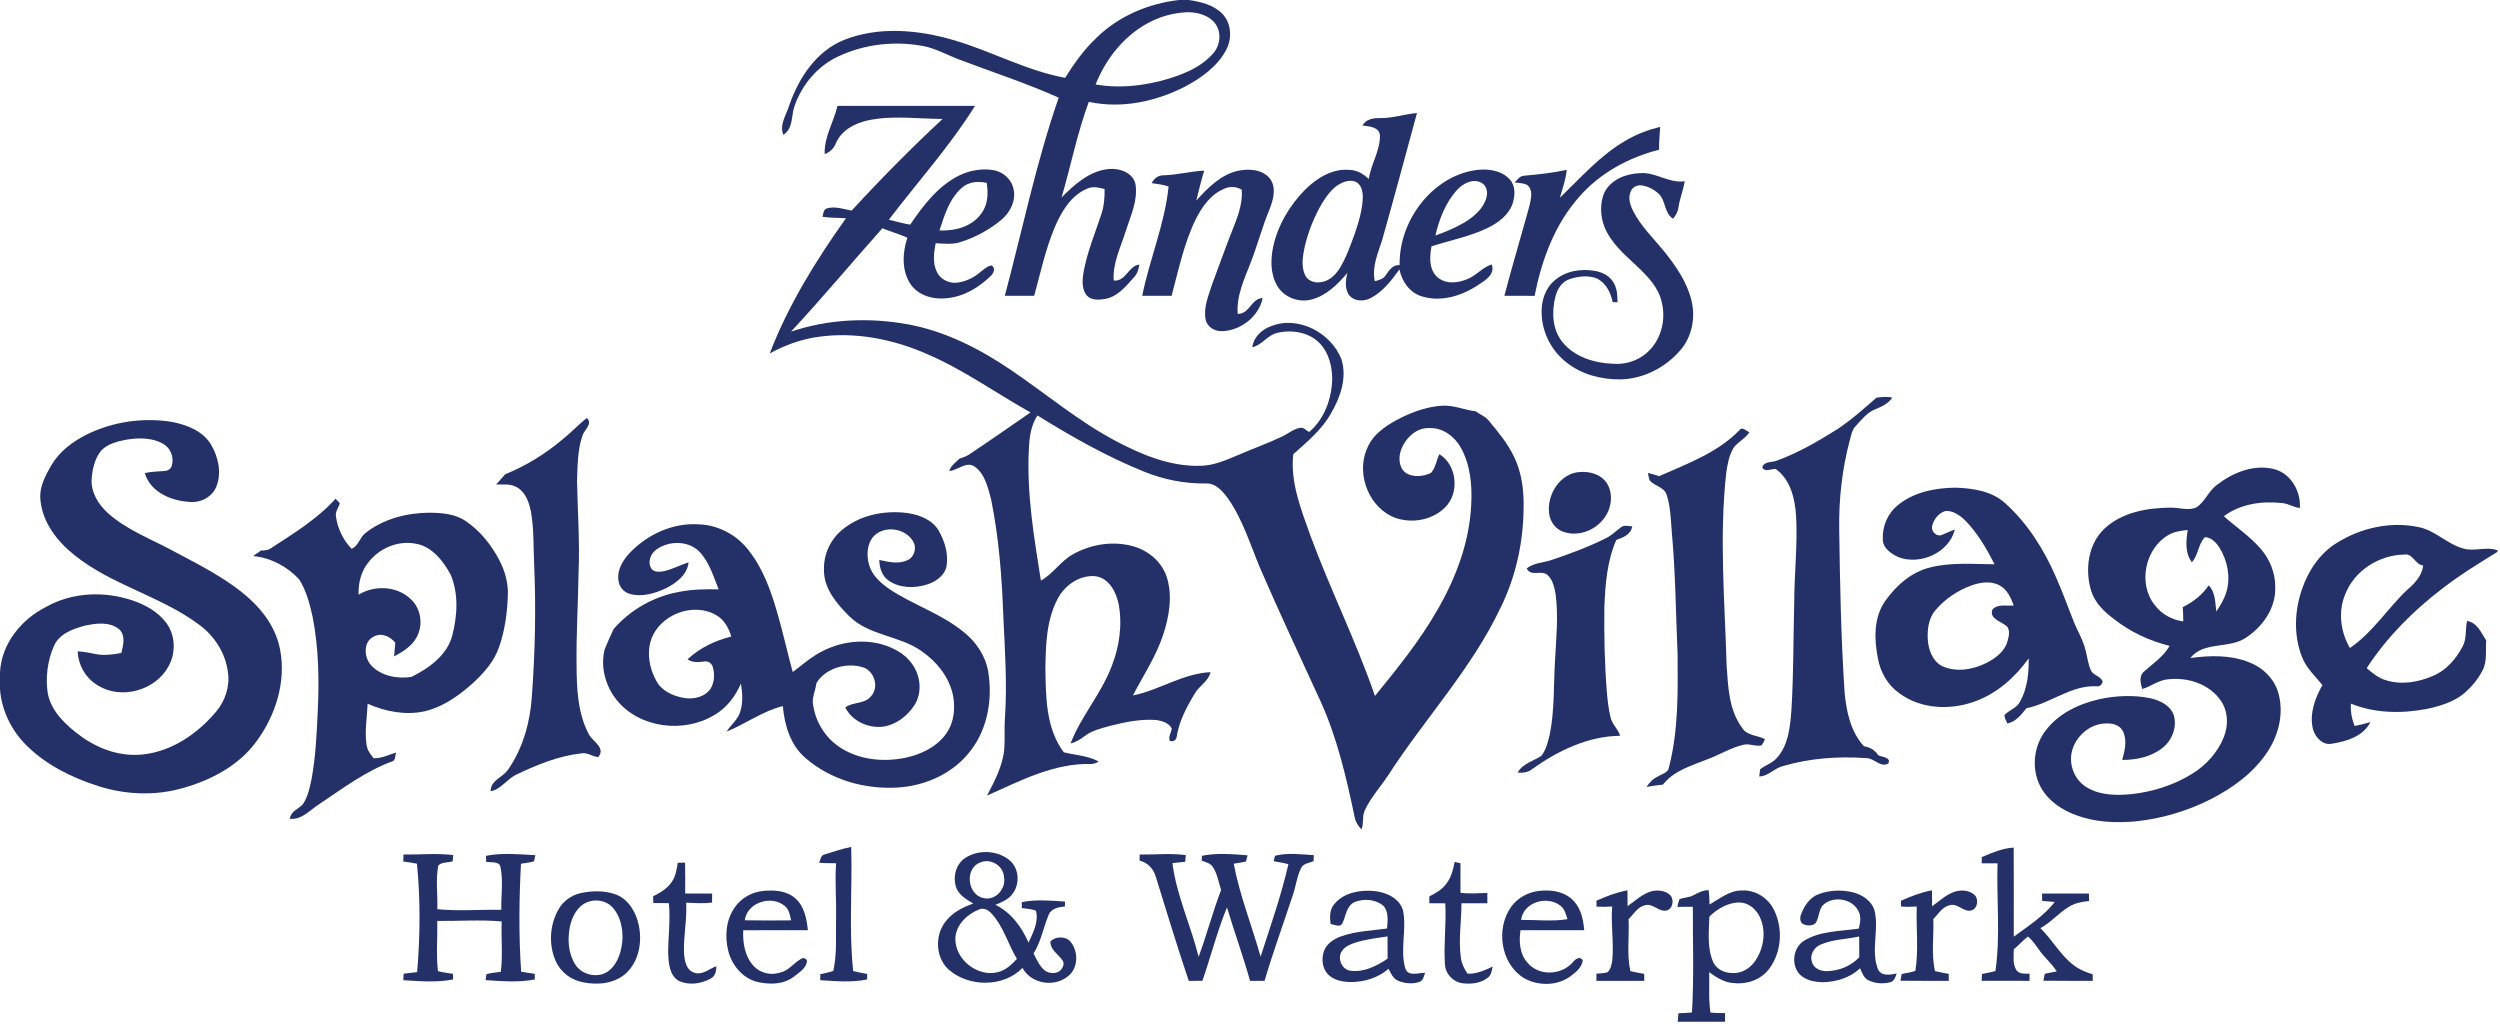
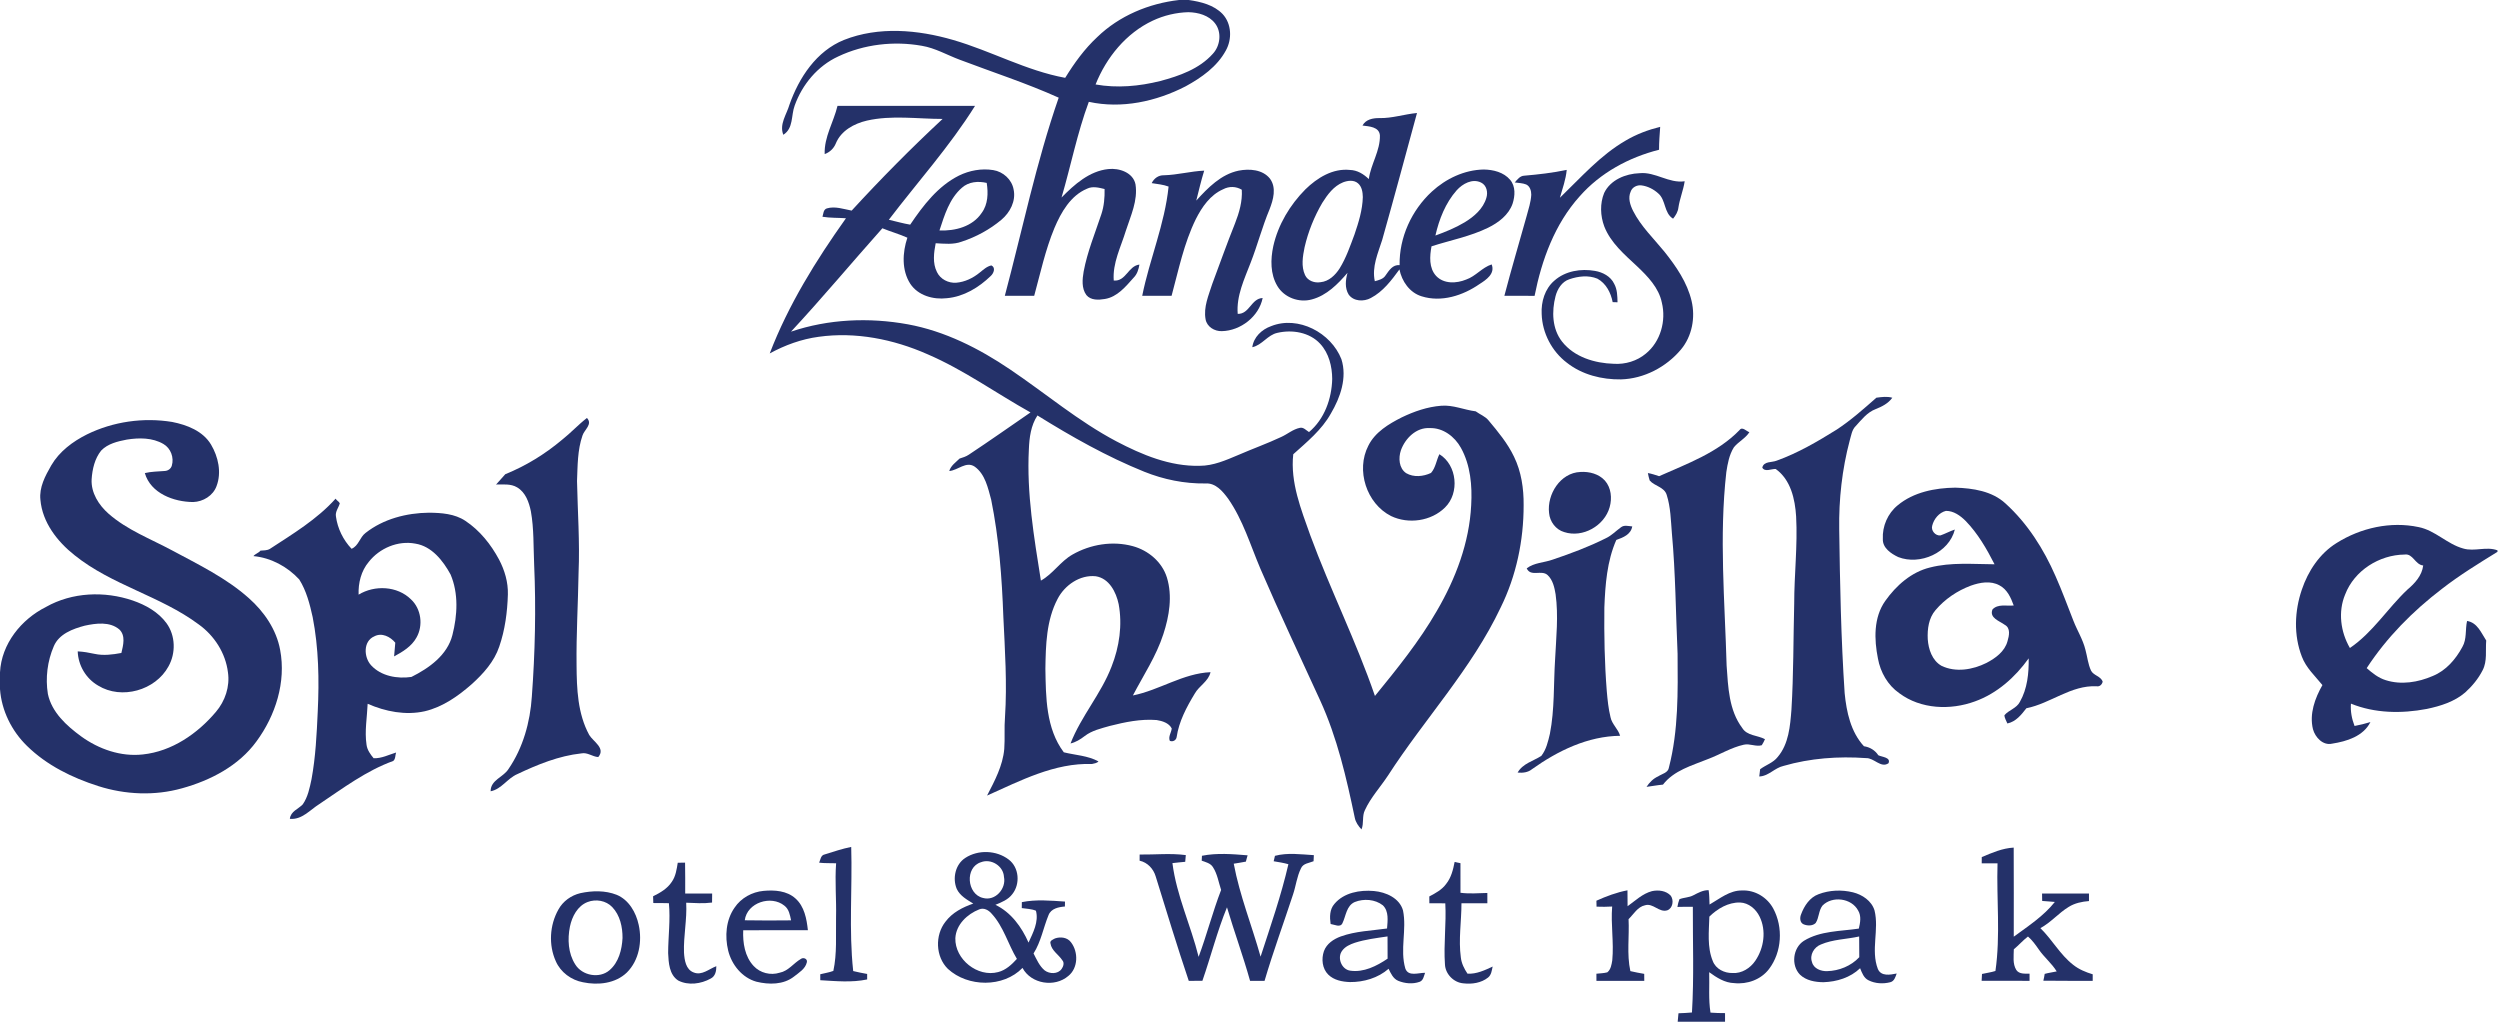
<svg xmlns="http://www.w3.org/2000/svg" width="179" height="74" viewBox="0 0 179 74" fill="none">
  <g clip-path="url(#clip0_3477_12627)">
    <path d="M84.421 0H85.115C85.98 0.126 86.908 0.35 87.537 1.003C88.186 1.701 88.226 2.804 87.771 3.616C87.144 4.774 86.024 5.562 84.893 6.18C82.783 7.268 80.309 7.806 77.959 7.291C77.132 9.522 76.675 11.864 76.006 14.143C76.922 13.212 77.999 12.247 79.354 12.105C80.125 12.018 81.132 12.346 81.302 13.2C81.481 14.354 80.959 15.445 80.613 16.515C80.257 17.686 79.652 18.827 79.744 20.087C80.62 20.167 80.774 19.041 81.582 18.943C81.524 19.285 81.424 19.628 81.171 19.879C80.604 20.514 80.002 21.261 79.111 21.407C78.664 21.482 78.099 21.514 77.783 21.124C77.43 20.639 77.495 19.995 77.59 19.438C77.854 18.026 78.409 16.694 78.858 15.334C79.051 14.755 79.102 14.141 79.088 13.534C78.68 13.435 78.237 13.315 77.837 13.509C76.651 14.003 75.974 15.201 75.496 16.329C74.847 17.893 74.492 19.555 74.048 21.181C73.346 21.181 72.645 21.183 71.945 21.18C73.206 16.445 74.192 11.629 75.803 6.994C73.493 5.953 71.079 5.174 68.714 4.276C67.815 3.942 66.97 3.442 66.014 3.281C64.001 2.921 61.865 3.167 60.015 4.043C58.547 4.719 57.44 6.048 56.9 7.556C56.633 8.262 56.824 9.189 56.085 9.65C55.786 8.89 56.323 8.201 56.525 7.495C57.209 5.558 58.455 3.656 60.428 2.86C62.912 1.875 65.716 2.128 68.234 2.858C70.953 3.644 73.468 5.058 76.268 5.573C76.92 4.516 77.654 3.498 78.567 2.651C80.142 1.128 82.258 0.246 84.421 0ZM82.542 1.476C80.63 2.37 79.217 4.111 78.443 6.048C79.982 6.322 81.57 6.178 83.079 5.8C84.441 5.437 85.862 4.939 86.83 3.861C87.37 3.291 87.493 2.316 87.001 1.677C86.559 1.096 85.789 0.887 85.09 0.873C84.211 0.895 83.337 1.104 82.542 1.476Z" fill="#243169" />
    <path d="M59.965 7.581C63.246 7.581 66.529 7.581 69.811 7.582C67.999 10.479 65.707 13.024 63.641 15.734C64.15 15.853 64.653 15.998 65.17 16.085C66.095 14.716 67.151 13.328 68.662 12.572C69.415 12.203 70.281 12.045 71.111 12.178C71.821 12.288 72.45 12.851 72.575 13.569C72.752 14.391 72.319 15.216 71.7 15.736C70.867 16.434 69.89 16.965 68.857 17.303C68.258 17.526 67.615 17.449 66.994 17.416C66.864 18.094 66.761 18.839 67.086 19.48C67.329 19.992 67.91 20.285 68.466 20.243C69.087 20.192 69.672 19.908 70.149 19.516C70.404 19.315 70.653 19.073 70.983 19.004C71.309 19.159 71.149 19.568 70.941 19.756C70.088 20.584 69.001 21.245 67.797 21.351C66.829 21.467 65.735 21.165 65.175 20.317C64.549 19.344 64.614 18.079 64.968 17.019C64.385 16.756 63.767 16.588 63.178 16.344C60.987 18.802 58.877 21.334 56.636 23.747C59.317 22.84 62.229 22.717 65.002 23.221C67.657 23.708 70.106 24.951 72.325 26.453C74.863 28.164 77.215 30.166 79.931 31.599C81.77 32.565 83.778 33.404 85.893 33.352C86.869 33.354 87.776 32.95 88.659 32.578C89.681 32.133 90.733 31.759 91.742 31.284C92.19 31.081 92.577 30.734 93.069 30.634C93.33 30.571 93.522 30.815 93.725 30.936C94.831 30.011 95.351 28.548 95.386 27.137C95.382 26.237 95.149 25.288 94.524 24.614C93.765 23.789 92.521 23.586 91.466 23.831C90.758 23.978 90.375 24.708 89.664 24.861C89.763 24.133 90.34 23.591 91.008 23.353C92.954 22.574 95.306 23.825 96.045 25.719C96.467 27.045 95.969 28.463 95.289 29.611C94.636 30.784 93.578 31.641 92.597 32.525C92.377 34.543 93.158 36.465 93.816 38.327C95.244 42.208 97.102 45.916 98.446 49.83C100.034 47.882 101.624 45.92 102.88 43.736C104.225 41.433 105.204 38.856 105.337 36.171C105.416 34.777 105.291 33.307 104.602 32.065C104.159 31.262 103.322 30.621 102.373 30.651C101.406 30.59 100.611 31.385 100.305 32.241C100.118 32.787 100.159 33.529 100.683 33.879C101.22 34.193 101.915 34.121 102.46 33.863C102.793 33.489 102.842 32.959 103.061 32.521C104.331 33.301 104.52 35.302 103.463 36.336C102.476 37.318 100.844 37.546 99.6 36.949C97.84 36.061 97.066 33.662 97.974 31.911C98.456 30.939 99.43 30.358 100.364 29.885C101.25 29.459 102.198 29.128 103.184 29.052C104.033 28.979 104.829 29.348 105.66 29.451C105.962 29.676 106.34 29.805 106.584 30.106C107.262 30.916 107.947 31.741 108.405 32.702C108.928 33.774 109.103 34.984 109.092 36.168C109.096 38.694 108.567 41.233 107.446 43.502C105.368 47.895 102.002 51.468 99.385 55.522C98.84 56.353 98.147 57.094 97.728 58.005C97.51 58.436 97.669 58.942 97.483 59.386C97.258 59.147 97.064 58.873 97.001 58.544C96.403 55.687 95.743 52.813 94.522 50.147C93.087 47.01 91.61 43.891 90.245 40.722C89.527 39.032 88.998 37.232 87.939 35.711C87.548 35.18 87.04 34.564 86.309 34.616C84.809 34.637 83.319 34.334 81.93 33.776C79.251 32.696 76.73 31.268 74.281 29.747C73.81 30.464 73.7 31.331 73.667 32.169C73.502 35.326 74.036 38.464 74.528 41.572C75.394 41.09 75.926 40.196 76.787 39.708C78.081 38.969 79.668 38.71 81.113 39.106C82.22 39.408 83.202 40.233 83.549 41.346C83.959 42.678 83.719 44.113 83.294 45.411C82.789 46.974 81.87 48.349 81.115 49.795C83.02 49.412 84.699 48.215 86.674 48.128C86.521 48.793 85.859 49.099 85.543 49.664C84.958 50.629 84.409 51.658 84.245 52.789C84.203 53.011 83.965 53.136 83.758 53.043C83.632 52.741 83.868 52.455 83.896 52.156C83.694 51.763 83.222 51.621 82.818 51.555C81.683 51.464 80.554 51.7 79.46 51.977C78.839 52.157 78.18 52.301 77.658 52.706C77.356 52.939 77.026 53.145 76.65 53.232C77.405 51.283 78.839 49.683 79.587 47.728C80.145 46.319 80.373 44.754 80.096 43.255C79.915 42.394 79.418 41.409 78.457 41.26C77.322 41.141 76.237 41.894 75.725 42.879C74.918 44.408 74.875 46.192 74.85 47.882C74.885 49.92 74.885 52.158 76.168 53.865C76.997 54.071 77.887 54.099 78.651 54.518C78.528 54.648 78.348 54.662 78.186 54.702C75.505 54.611 73.054 55.901 70.673 56.964C71.218 55.912 71.799 54.831 71.905 53.628C71.961 52.867 71.894 52.103 71.958 51.342C72.115 48.945 71.953 46.544 71.839 44.15C71.738 41.344 71.525 38.532 70.968 35.776C70.739 34.937 70.54 33.956 69.795 33.416C69.176 32.991 68.588 33.678 67.966 33.726C68.084 33.334 68.43 33.106 68.705 32.834C68.935 32.761 69.169 32.69 69.371 32.553C70.858 31.568 72.315 30.541 73.784 29.53C71.315 28.151 69.004 26.477 66.396 25.358C63.969 24.288 61.262 23.744 58.615 24.115C57.384 24.28 56.201 24.711 55.113 25.306C56.446 21.831 58.422 18.649 60.571 15.627C60.011 15.587 59.446 15.611 58.889 15.52C58.957 15.309 58.945 15.007 59.2 14.922C59.788 14.746 60.401 14.971 60.98 15.079C63.065 12.808 65.234 10.615 67.49 8.516C65.684 8.515 63.851 8.231 62.067 8.636C61.156 8.849 60.22 9.354 59.848 10.262C59.702 10.627 59.414 10.9 59.047 11.034C59.001 9.809 59.688 8.741 59.965 7.581ZM68.875 13.441C67.975 14.221 67.625 15.41 67.266 16.5C68.382 16.551 69.636 16.224 70.288 15.246C70.745 14.629 70.763 13.826 70.649 13.097C70.04 12.954 69.358 13.008 68.875 13.441Z" fill="#243169" />
    <path d="M98.77 8.455C99.682 8.475 100.555 8.175 101.457 8.091C100.633 11.122 99.818 14.155 98.965 17.178C98.663 18.134 98.213 19.107 98.437 20.135C98.721 20.055 99.042 19.986 99.209 19.714C99.46 19.362 99.71 18.94 100.212 18.982C100.177 17.002 101.072 15.055 102.518 13.72C103.527 12.793 104.85 12.162 106.234 12.137C106.915 12.146 107.665 12.33 108.122 12.871C108.53 13.343 108.48 14.035 108.299 14.591C108.015 15.394 107.291 15.94 106.553 16.303C105.268 16.933 103.849 17.199 102.496 17.637C102.365 18.346 102.302 19.186 102.828 19.758C103.379 20.341 104.285 20.302 104.977 20.016C105.661 19.782 106.113 19.154 106.803 18.932C107.065 19.599 106.414 20.034 105.935 20.338C104.751 21.161 103.207 21.664 101.787 21.215C100.927 20.951 100.372 20.141 100.2 19.29C99.632 20.068 99.023 20.882 98.151 21.337C97.648 21.612 96.92 21.587 96.565 21.091C96.276 20.621 96.339 20.041 96.482 19.535C95.79 20.338 94.991 21.155 93.934 21.437C93.017 21.696 91.953 21.31 91.462 20.484C90.946 19.629 90.965 18.569 91.168 17.622C91.515 16.081 92.361 14.673 93.468 13.557C94.31 12.735 95.425 12.04 96.65 12.168C97.178 12.18 97.639 12.464 98.006 12.822C98.153 11.747 98.833 10.786 98.801 9.687C98.746 9.07 98.018 9.052 97.554 8.989C97.792 8.542 98.308 8.449 98.77 8.455ZM96.163 13.055C95.494 13.322 95.049 13.932 94.677 14.522C94.098 15.51 93.665 16.587 93.408 17.703C93.277 18.354 93.152 19.069 93.442 19.697C93.632 20.108 94.125 20.28 94.553 20.205C95.15 20.148 95.613 19.696 95.921 19.212C96.388 18.456 96.674 17.609 96.984 16.782C97.279 15.918 97.554 15.03 97.578 14.111C97.571 13.762 97.513 13.367 97.235 13.127C96.938 12.867 96.502 12.924 96.163 13.055ZM104.299 13.624C103.496 14.532 103.042 15.696 102.775 16.865C103.494 16.603 104.208 16.315 104.866 15.92C105.54 15.511 106.197 14.949 106.424 14.165C106.549 13.768 106.447 13.268 106.046 13.072C105.422 12.762 104.721 13.156 104.299 13.624Z" fill="#243169" />
    <path d="M116.407 10.06C117.171 9.609 118.009 9.294 118.87 9.082C118.833 9.627 118.784 10.174 118.788 10.722C116.63 11.267 114.585 12.374 113.105 14.056C111.324 16.032 110.385 18.608 109.877 21.182C109.155 21.182 108.433 21.183 107.713 21.18C108.211 19.266 108.778 17.371 109.308 15.466C109.443 14.965 109.611 14.466 109.639 13.943C109.641 13.663 109.548 13.337 109.274 13.208C109.013 13.104 108.729 13.104 108.456 13.064C108.641 12.854 108.828 12.591 109.137 12.579C110.157 12.492 111.175 12.375 112.177 12.164C112.114 12.851 111.876 13.501 111.689 14.159C113.188 12.714 114.584 11.112 116.407 10.06Z" fill="#243169" />
    <path d="M83.337 12.549C84.308 12.525 85.252 12.259 86.221 12.218C86.002 12.924 85.834 13.645 85.653 14.362C86.486 13.445 87.426 12.48 88.685 12.219C89.452 12.069 90.401 12.131 90.926 12.787C91.413 13.442 91.167 14.301 90.898 14.99C90.375 16.237 90.037 17.552 89.545 18.811C89.096 19.985 88.516 21.181 88.62 22.474C89.463 22.498 89.586 21.369 90.406 21.338C90.142 22.664 88.822 23.684 87.483 23.71C86.963 23.728 86.415 23.4 86.32 22.864C86.159 21.987 86.54 21.143 86.799 20.325C87.338 18.88 87.854 17.425 88.428 15.994C88.727 15.228 88.965 14.418 88.912 13.585C88.5 13.336 88.003 13.325 87.577 13.551C86.657 13.952 86.059 14.821 85.621 15.689C84.769 17.422 84.386 19.33 83.885 21.181C83.184 21.181 82.483 21.183 81.783 21.18C82.312 18.548 83.399 16.044 83.671 13.358C83.283 13.211 82.865 13.18 82.461 13.112C82.629 12.77 82.947 12.538 83.337 12.549Z" fill="#243169" />
    <path d="M114.857 13.818C115.305 12.877 116.396 12.436 117.387 12.402C118.52 12.284 119.482 13.145 120.623 12.979C120.527 13.621 120.268 14.225 120.173 14.868C120.14 15.168 119.978 15.428 119.792 15.658C119.126 15.252 119.292 14.32 118.723 13.841C118.391 13.543 117.97 13.33 117.526 13.273C117.211 13.232 116.862 13.405 116.758 13.716C116.547 14.174 116.721 14.686 116.933 15.108C117.494 16.211 118.401 17.074 119.175 18.024C120.011 19.075 120.804 20.219 121.117 21.546C121.401 22.744 121.151 24.078 120.352 25.031C119.299 26.284 117.714 27.116 116.068 27.164C114.696 27.186 113.279 26.832 112.188 25.971C111.109 25.152 110.424 23.839 110.384 22.483C110.336 21.611 110.612 20.677 111.291 20.095C112.074 19.398 113.197 19.218 114.205 19.397C114.761 19.494 115.327 19.79 115.576 20.321C115.799 20.724 115.803 21.195 115.815 21.643C115.728 21.64 115.553 21.635 115.467 21.633C115.338 20.962 114.991 20.284 114.37 19.951C113.731 19.688 113.001 19.776 112.363 19.995C111.829 20.171 111.509 20.695 111.375 21.212C111.095 22.291 111.129 23.548 111.843 24.458C112.716 25.571 114.185 26.009 115.552 26.048C116.371 26.1 117.211 25.85 117.843 25.318C118.896 24.462 119.308 22.968 118.988 21.667C118.769 20.6 117.977 19.789 117.215 19.066C116.317 18.225 115.323 17.388 114.865 16.211C114.583 15.452 114.547 14.574 114.857 13.818Z" fill="#243169" />
    <path d="M134.351 28.475C134.73 28.427 135.114 28.369 135.49 28.478C135.198 28.886 134.752 29.112 134.3 29.291C133.694 29.519 133.29 30.046 132.868 30.508C132.592 30.776 132.549 31.177 132.443 31.528C131.891 33.604 131.655 35.756 131.688 37.903C131.742 41.813 131.817 45.726 132.077 49.63C132.21 50.977 132.512 52.402 133.457 53.43C133.882 53.494 134.25 53.716 134.488 54.077C134.748 54.207 135.403 54.221 135.216 54.648C134.678 55.022 134.182 54.26 133.617 54.281C131.636 54.14 129.61 54.284 127.698 54.84C127.064 54.98 126.63 55.575 125.963 55.596C125.979 55.465 126.011 55.207 126.025 55.078C126.435 54.768 126.963 54.617 127.287 54.196C128.076 53.264 128.174 51.986 128.267 50.819C128.421 48.292 128.401 45.758 128.465 43.228C128.465 41.146 128.715 39.067 128.603 36.985C128.526 35.737 128.218 34.35 127.141 33.579C126.828 33.56 126.372 33.824 126.18 33.482C126.29 33.005 126.866 33.129 127.223 32.978C128.742 32.432 130.144 31.608 131.51 30.758C132.528 30.089 133.439 29.276 134.351 28.475Z" fill="#243169" />
    <path d="M6.227 31.103C8.102 30.183 10.264 29.876 12.323 30.211C13.386 30.421 14.528 30.857 15.111 31.834C15.63 32.709 15.876 33.826 15.506 34.803C15.256 35.491 14.542 35.925 13.828 35.946C12.448 35.938 10.789 35.329 10.37 33.873C10.84 33.758 11.322 33.763 11.8 33.722C12.027 33.71 12.24 33.564 12.302 33.34C12.474 32.767 12.228 32.096 11.705 31.792C10.918 31.328 9.95 31.336 9.074 31.476C8.424 31.601 7.718 31.767 7.243 32.262C6.782 32.836 6.609 33.593 6.561 34.314C6.509 35.285 7.072 36.164 7.775 36.783C9.105 37.95 10.781 38.581 12.321 39.408C14.219 40.428 16.192 41.381 17.816 42.827C18.911 43.797 19.79 45.074 20.058 46.533C20.493 48.833 19.729 51.231 18.362 53.085C17.092 54.833 15.077 55.876 13.036 56.441C11.076 56.994 8.969 56.9 7.036 56.284C5.167 55.688 3.34 54.792 1.928 53.402C0.832 52.333 0.113 50.88 0 49.345V48.138C0.104 46.1 1.516 44.351 3.291 43.458C5.167 42.397 7.487 42.309 9.505 42.997C10.427 43.315 11.333 43.817 11.921 44.62C12.569 45.507 12.597 46.766 12.063 47.715C11.129 49.432 8.702 50.118 7.028 49.089C6.156 48.587 5.599 47.643 5.564 46.639C5.976 46.658 6.383 46.732 6.786 46.819C7.416 46.956 8.065 46.869 8.691 46.752C8.821 46.202 9.012 45.505 8.537 45.062C7.853 44.492 6.872 44.625 6.065 44.799C5.208 45.025 4.225 45.39 3.853 46.269C3.392 47.334 3.244 48.541 3.428 49.687C3.705 51.001 4.764 51.959 5.803 52.72C7.07 53.64 8.654 54.196 10.231 54.018C12.306 53.798 14.136 52.537 15.457 50.974C16.118 50.198 16.471 49.156 16.321 48.138C16.151 46.76 15.345 45.508 14.225 44.706C11.483 42.666 8.005 41.901 5.334 39.749C4.102 38.773 3.034 37.404 2.894 35.789C2.795 34.891 3.24 34.076 3.668 33.325C4.248 32.326 5.21 31.611 6.227 31.103Z" fill="#243169" />
    <path d="M40.244 31.487C40.864 30.999 41.399 30.411 42.024 29.927C42.453 30.37 41.843 30.761 41.708 31.177C41.344 32.225 41.36 33.352 41.315 34.446C41.359 36.629 41.52 38.812 41.426 40.996C41.39 43.205 41.255 45.411 41.282 47.622C41.293 49.314 41.359 51.104 42.189 52.624C42.484 53.11 43.379 53.568 42.835 54.206C42.417 54.181 42.058 53.851 41.625 53.943C40.015 54.117 38.491 54.739 37.039 55.427C36.328 55.73 35.915 56.502 35.129 56.656C35.12 55.844 36.044 55.652 36.411 55.057C37.45 53.541 37.958 51.708 38.079 49.887C38.312 46.736 38.385 43.572 38.245 40.416C38.188 39.147 38.236 37.866 38.011 36.61C37.877 35.96 37.629 35.247 37.022 34.893C36.569 34.622 36.021 34.696 35.519 34.691C35.73 34.438 35.969 34.21 36.178 33.954C37.654 33.356 39.025 32.512 40.244 31.487Z" fill="#243169" />
    <path d="M124.546 30.799C124.742 30.514 125.033 30.872 125.256 30.946C124.969 31.391 124.474 31.623 124.147 32.026C123.812 32.56 123.697 33.196 123.604 33.81C123.085 38.416 123.497 43.049 123.626 47.663C123.734 49.187 123.787 50.847 124.742 52.12C125.089 52.692 125.837 52.636 126.372 52.925C126.307 53.076 126.231 53.221 126.143 53.359C125.718 53.482 125.285 53.22 124.856 53.321C123.949 53.522 123.152 54.026 122.289 54.35C121.148 54.812 119.856 55.158 119.069 56.179C118.672 56.214 118.283 56.29 117.891 56.339C118.102 56.022 118.373 55.743 118.726 55.587C119.001 55.402 119.449 55.333 119.497 54.942C120.181 52.291 120.135 49.528 120.115 46.81C119.985 43.932 119.97 41.047 119.707 38.177C119.631 37.26 119.619 36.321 119.337 35.438C119.168 34.866 118.468 34.812 118.118 34.403C118.063 34.228 118.02 34.051 117.988 33.871C118.263 33.914 118.526 34.011 118.793 34.095C120.809 33.198 122.976 32.416 124.546 30.799Z" fill="#243169" />
-     <path d="M158.742 34.71C159.878 33.832 161.38 33.222 162.823 33.587C164.022 33.894 164.757 35.18 164.668 36.375C164.221 36.324 163.838 36.052 163.392 36.018C161.956 35.865 160.406 36.068 159.229 36.965C160.108 37.746 161.102 38.402 161.871 39.301C162.522 40.047 162.917 41.026 162.906 42.024C162.97 43.521 162.008 44.887 160.789 45.671C159.583 46.475 157.802 45.898 156.823 47.115C158.24 46.918 159.738 46.885 161.086 47.438C162.012 47.805 162.797 48.561 163.101 49.523C163.549 50.954 163.19 52.546 162.383 53.782C161.393 55.308 159.878 56.414 158.277 57.23C156.595 58.075 154.759 58.623 152.886 58.813C151.477 58.933 150.021 58.876 148.683 58.377C147.654 58.01 146.672 57.361 146.132 56.387C145.434 55.126 145.579 53.475 146.447 52.334C147.368 51.096 148.845 50.396 150.319 50.06C151.518 49.804 152.777 49.746 153.983 49.997C154.669 50.156 155.429 50.52 155.653 51.244C155.884 52.091 155.505 53.034 154.82 53.562C154.013 54.196 152.959 54.412 151.952 54.412C152.131 53.749 152.323 53.002 152 52.353C151.797 51.951 151.325 51.786 150.898 51.8C149.46 51.737 148.153 53.118 148.292 54.55C148.356 55.334 148.821 56.077 149.525 56.439C150.477 56.966 151.609 56.954 152.662 56.855C154.173 56.68 155.661 56.209 156.955 55.406C157.955 54.791 158.786 53.875 159.225 52.78C159.569 51.937 159.537 50.914 159.002 50.157C158.196 48.984 156.668 48.488 155.295 48.633C154.593 48.666 154.036 49.141 153.382 49.334C153.267 48.928 153.132 48.408 153.504 48.09C154.146 47.508 154.904 47.021 155.343 46.245C153.908 45.885 152.539 45.256 151.375 44.334C150.671 43.814 149.997 43.169 149.73 42.31C149.267 40.796 149.497 38.956 150.693 37.837C151.958 36.665 153.762 36.358 155.427 36.348C156.035 36.339 156.68 36.586 157.265 36.328C157.887 35.917 158.135 35.142 158.742 34.71ZM155.279 38.295C153.597 39.245 153.055 41.776 154.267 43.302C154.751 43.964 155.512 44.39 156.323 44.491C156.321 44.15 156.309 43.81 156.285 43.469C157.025 43.112 157.681 42.597 158.141 41.911C158.636 42.409 158.599 43.141 158.689 43.786C158.988 43.331 159.282 42.859 159.426 42.328C159.716 41.277 159.483 40.127 158.913 39.213C158.679 38.85 158.336 38.478 157.876 38.459C157.385 38.955 157.409 39.739 156.938 40.256C156.434 39.591 156.518 38.72 156.642 37.948C156.175 38.002 155.691 38.049 155.279 38.295Z" fill="#243169" />
    <path d="M113.157 33.793C113.789 33.751 114.474 33.929 114.912 34.412C115.362 34.922 115.433 35.673 115.252 36.31C114.882 37.644 113.328 38.532 111.997 38.097C111.395 37.924 110.967 37.35 110.914 36.734C110.754 35.392 111.722 33.848 113.157 33.793Z" fill="#243169" />
    <path d="M135.876 36.178C137.018 35.231 138.553 34.935 140 34.916C141.256 34.956 142.628 35.158 143.589 36.045C145.169 37.475 146.332 39.316 147.179 41.259C147.645 42.306 148.037 43.383 148.457 44.449C148.728 45.146 149.136 45.788 149.316 46.52C149.454 47.018 149.498 47.548 149.72 48.021C149.905 48.376 150.421 48.412 150.552 48.809C150.502 49.019 150.338 49.178 150.113 49.137C148.283 49.048 146.822 50.366 145.088 50.711C144.728 51.178 144.337 51.672 143.728 51.801C143.653 51.604 143.522 51.422 143.518 51.208C143.837 50.834 144.386 50.715 144.621 50.258C145.16 49.318 145.269 48.202 145.254 47.138C144.287 48.491 142.986 49.653 141.404 50.221C139.647 50.865 137.526 50.782 135.991 49.635C135.163 49.059 134.638 48.132 134.46 47.15C134.186 45.779 134.142 44.211 134.987 43.022C135.767 41.92 136.855 40.955 138.193 40.631C139.702 40.246 141.271 40.395 142.81 40.403C142.243 39.292 141.611 38.193 140.735 37.294C140.359 36.92 139.881 36.575 139.33 36.579C138.832 36.701 138.461 37.164 138.344 37.647C138.247 37.994 138.581 38.378 138.937 38.336C139.287 38.215 139.612 38.031 139.967 37.915C139.548 39.587 137.471 40.494 135.913 39.886C135.4 39.643 134.784 39.232 134.812 38.592C134.764 37.677 135.164 36.757 135.876 36.178ZM141.107 41.934C140.138 42.297 139.25 42.896 138.58 43.688C138.093 44.253 137.991 45.044 138.027 45.764C138.076 46.49 138.343 47.292 139.012 47.673C140.03 48.163 141.246 47.955 142.225 47.468C142.873 47.131 143.54 46.651 143.738 45.908C143.853 45.521 143.976 44.969 143.539 44.736C143.165 44.459 142.419 44.248 142.661 43.637C143.048 43.221 143.68 43.402 144.182 43.353C143.983 42.797 143.716 42.202 143.165 41.913C142.527 41.56 141.76 41.701 141.107 41.934Z" fill="#243169" />
    <path d="M24.03 35.703C24.102 35.839 24.263 35.899 24.329 36.037C24.244 36.353 23.989 36.636 24.054 36.983C24.17 37.843 24.574 38.664 25.172 39.293C25.682 39.083 25.757 38.468 26.174 38.158C27.453 37.152 29.108 36.727 30.715 36.709C31.607 36.719 32.557 36.782 33.322 37.294C34.355 37.98 35.152 38.98 35.733 40.066C36.136 40.832 36.387 41.69 36.364 42.561C36.326 43.826 36.161 45.097 35.746 46.297C35.39 47.365 34.613 48.226 33.794 48.971C32.813 49.833 31.702 50.623 30.411 50.926C29.035 51.233 27.599 50.948 26.324 50.391C26.284 51.366 26.098 52.349 26.244 53.324C26.292 53.698 26.517 54.008 26.752 54.29C27.322 54.311 27.83 54.041 28.361 53.88C28.291 54.074 28.331 54.34 28.156 54.484C26.223 55.185 24.557 56.436 22.863 57.572C22.196 57.989 21.619 58.711 20.753 58.628C20.813 58.088 21.353 57.934 21.676 57.595C22.047 57.065 22.172 56.412 22.305 55.792C22.6 54.188 22.677 52.556 22.751 50.931C22.859 48.679 22.819 46.404 22.387 44.185C22.181 43.253 21.939 42.3 21.424 41.486C20.571 40.567 19.402 39.935 18.145 39.817C18.283 39.647 18.514 39.598 18.651 39.425C18.876 39.405 19.119 39.421 19.321 39.302C20.975 38.22 22.697 37.189 24.03 35.703ZM26.401 40.233C25.856 40.882 25.646 41.742 25.676 42.577C26.824 41.877 28.439 41.95 29.42 42.908C30.161 43.59 30.316 44.785 29.818 45.652C29.471 46.282 28.833 46.667 28.218 46.999C28.252 46.672 28.281 46.344 28.302 46.017C27.947 45.587 27.337 45.274 26.797 45.564C25.991 45.91 26.045 47.066 26.571 47.635C27.285 48.413 28.454 48.618 29.46 48.468C30.719 47.839 32.029 46.913 32.393 45.466C32.753 44.059 32.84 42.492 32.261 41.133C31.722 40.146 30.915 39.108 29.734 38.923C28.491 38.688 27.175 39.25 26.401 40.233Z" fill="#243169" />
-     <path d="M60.221 38.002C61.501 36.885 63.301 36.519 64.953 36.731C65.805 36.856 66.726 37.195 67.195 37.965C67.631 38.723 67.91 39.617 67.78 40.498C67.662 41.191 67.031 41.642 66.401 41.842C65.498 42.135 64.421 42.126 63.623 41.568C63.144 41.239 62.968 40.648 62.956 40.093C63.608 40.233 64.33 40.413 64.963 40.113C65.476 39.902 65.666 39.209 65.37 38.75C64.818 37.811 63.334 37.599 62.564 38.386C62.067 38.936 62.028 39.765 62.229 40.447C62.441 41.203 63.057 41.743 63.677 42.176C65.379 43.311 67.388 43.933 68.983 45.238C69.878 45.942 70.561 46.95 70.755 48.083C71.074 50.02 70.731 52.136 69.519 53.717C68.289 55.363 66.26 56.283 64.235 56.389C61.903 56.524 59.473 55.832 57.691 54.289C56.6 53.371 56.169 51.931 56.053 50.556C54.602 50.915 53.388 51.831 52.017 52.385C52.308 51.948 52.732 51.602 52.944 51.114C53.22 50.424 53.171 49.662 53.046 48.945C52.659 49.86 52.028 50.683 51.16 51.189C48.975 52.52 45.804 52.149 44.16 50.13C43.353 49.126 42.972 47.74 43.298 46.48C43.502 45.995 43.709 45.507 43.939 45.033C45.132 43.663 46.8 42.715 48.588 42.385C49.531 42.194 50.497 42.18 51.456 42.197C51.081 41.273 50.795 40.265 50.096 39.521C49.312 38.697 47.913 38.695 47.015 39.334C46.583 39.624 46.333 40.261 46.647 40.722C46.831 40.972 47.186 40.954 47.461 40.911C48.104 40.788 48.684 40.462 49.303 40.261C49.209 41.159 48.426 41.744 47.679 42.12C46.89 42.491 45.974 42.765 45.108 42.527C44.649 42.409 44.304 41.987 44.278 41.515C44.182 40.792 44.596 40.129 45.062 39.616C46.321 38.283 48.143 37.426 49.996 37.541C51.387 37.577 52.726 38.276 53.578 39.371C54.866 40.992 55.434 43.032 55.962 44.997C56.238 46.035 56.474 47.083 56.76 48.118C57.321 47.701 57.847 47.237 58.443 46.87C59.805 46.031 61.506 45.708 63.065 46.113C63.934 46.357 64.804 46.79 65.32 47.559C65.92 48.396 66.042 49.597 65.477 50.483C64.984 51.246 64.201 51.867 63.289 52.02C62.22 52.18 61.009 51.646 60.523 50.655C61.07 50.239 61.886 50.427 62.347 49.873C62.99 49.211 62.595 47.957 61.699 47.753C60.541 47.435 59.085 47.852 58.453 48.92C58.389 49.464 58.092 49.989 58.23 50.544C58.424 51.747 59.13 52.861 60.158 53.522C61.507 54.404 63.218 54.574 64.774 54.268C65.924 54.031 67.085 53.487 67.768 52.496C68.329 51.693 68.417 50.649 68.219 49.711C67.93 48.438 67.057 47.366 66.001 46.633C64.415 45.495 62.221 45.528 60.801 44.118C59.917 43.232 58.993 42.159 58.996 40.836C58.955 39.769 59.412 38.699 60.221 38.002ZM46.62 45.806C46.294 46.781 46.504 47.868 46.992 48.751C47.368 49.462 48.163 49.823 48.921 49.964C49.624 50.102 50.467 49.923 50.888 49.297C51.154 48.839 51.189 48.261 51.036 47.761C50.971 47.486 50.677 47.306 50.403 47.366C49.999 47.421 49.581 47.451 49.226 47.208C50.1 46.389 51.206 45.863 52.361 45.577C52.175 44.971 51.856 44.364 51.282 44.046C49.635 43.079 47.233 44.002 46.62 45.806Z" fill="#243169" />
    <path d="M116.053 37.76C116.287 37.569 116.598 37.672 116.869 37.692C116.77 38.275 116.214 38.486 115.727 38.661C115.06 40.179 114.936 41.86 114.872 43.496C114.85 45.491 114.887 47.489 115.045 49.479C115.1 50.105 115.161 50.736 115.312 51.349C115.412 51.856 115.86 52.19 116 52.683C113.689 52.708 111.542 53.755 109.695 55.071C109.403 55.311 109.025 55.351 108.662 55.317C109.024 54.669 109.778 54.496 110.359 54.122C110.712 53.671 110.843 53.086 110.973 52.539C111.317 50.784 111.231 48.984 111.345 47.209C111.42 45.658 111.594 44.096 111.381 42.551C111.3 42.064 111.187 41.535 110.816 41.183C110.38 40.767 109.601 41.334 109.312 40.693C109.853 40.28 110.555 40.291 111.172 40.069C112.471 39.631 113.76 39.15 114.987 38.534C115.389 38.345 115.697 38.018 116.053 37.76Z" fill="#243169" />
    <path d="M167.306 38.876C169.029 37.793 171.175 37.312 173.18 37.741C174.362 37.978 175.21 38.952 176.36 39.271C177.167 39.516 178.017 39.103 178.82 39.404V39.511C177.462 40.349 176.098 41.185 174.838 42.166C172.758 43.756 170.888 45.641 169.455 47.838C169.86 48.193 170.293 48.54 170.819 48.701C171.925 49.053 173.136 48.855 174.182 48.402C175.132 48.019 175.834 47.201 176.308 46.318C176.635 45.752 176.502 45.077 176.642 44.461C177.379 44.577 177.654 45.312 178.013 45.861C177.952 46.566 178.098 47.328 177.76 47.983C177.453 48.591 177.012 49.125 176.508 49.58C175.737 50.245 174.735 50.555 173.757 50.76C171.958 51.103 170.041 51.079 168.327 50.38C168.285 50.928 168.388 51.469 168.586 51.98C168.968 51.907 169.348 51.815 169.723 51.7C169.207 52.722 168.032 53.08 166.983 53.245C166.324 53.4 165.766 52.794 165.608 52.21C165.34 51.116 165.748 49.995 166.286 49.051C165.76 48.403 165.115 47.818 164.815 47.02C164.22 45.489 164.285 43.756 164.812 42.216C165.263 40.88 166.091 39.627 167.306 38.876ZM167.915 42.559C167.392 43.802 167.584 45.248 168.253 46.397C169.891 45.287 170.945 43.566 172.364 42.222C172.902 41.771 173.41 41.218 173.502 40.489C172.918 40.432 172.772 39.614 172.169 39.706C170.357 39.726 168.574 40.847 167.915 42.559Z" fill="#243169" />
    <path d="M59.045 61.178C59.673 60.983 60.301 60.769 60.947 60.64C61.036 63.602 60.769 66.574 61.089 69.528C61.418 69.612 61.753 69.672 62.088 69.735C62.088 69.833 62.089 70.03 62.089 70.128C60.984 70.362 59.849 70.247 58.732 70.184C58.732 70.078 58.731 69.864 58.731 69.756C59.043 69.676 59.365 69.632 59.668 69.517C59.938 68.27 59.838 66.972 59.861 65.703C59.894 64.405 59.769 63.107 59.866 61.81C59.462 61.793 59.055 61.817 58.652 61.768C58.747 61.551 58.763 61.233 59.045 61.178Z" fill="#243169" />
    <path d="M141.894 61.368C142.628 61.058 143.373 60.731 144.181 60.688C144.193 62.815 144.184 64.941 144.185 67.067C145.219 66.309 146.32 65.595 147.127 64.579C146.824 64.546 146.521 64.536 146.22 64.508C146.215 64.33 146.212 64.153 146.211 63.976C147.33 63.976 148.45 63.976 149.571 63.976C149.569 64.156 149.569 64.335 149.571 64.516C149.063 64.556 148.55 64.663 148.115 64.937C147.392 65.378 146.841 66.053 146.091 66.454C146.934 67.274 147.501 68.351 148.438 69.079C148.847 69.407 149.338 69.609 149.838 69.76C149.835 69.915 149.835 70.071 149.837 70.228C148.659 70.222 147.481 70.238 146.304 70.218C146.344 70.056 146.376 69.894 146.4 69.73C146.68 69.652 146.973 69.617 147.26 69.553C146.904 68.972 146.361 68.541 145.977 67.983C145.748 67.649 145.509 67.32 145.203 67.054C144.84 67.332 144.54 67.679 144.189 67.971C144.186 68.461 144.093 69.008 144.367 69.45C144.576 69.761 144.989 69.708 145.316 69.717C145.315 69.886 145.315 70.056 145.316 70.228C144.172 70.226 143.028 70.23 141.885 70.225C141.891 70.061 141.899 69.898 141.911 69.736C142.229 69.66 142.559 69.624 142.873 69.522C143.241 66.97 142.944 64.382 143.023 61.815C142.644 61.815 142.268 61.814 141.891 61.815C141.89 61.665 141.891 61.516 141.894 61.368Z" fill="#243169" />
    <path d="M69.116 61.426C70.037 60.825 71.348 60.873 72.221 61.542C72.973 62.107 73.06 63.288 72.489 64.011C72.194 64.412 71.716 64.604 71.271 64.785C72.393 65.325 73.152 66.376 73.643 67.49C73.964 66.785 74.385 66.004 74.173 65.208C73.853 65.071 73.496 65.073 73.159 65.019C73.16 64.876 73.161 64.734 73.164 64.593C74.183 64.386 75.226 64.484 76.254 64.553C76.251 64.641 76.249 64.817 76.247 64.906C75.796 64.943 75.254 65.048 75.073 65.527C74.701 66.434 74.536 67.428 74.002 68.268C74.224 68.694 74.418 69.163 74.797 69.48C75.144 69.743 75.743 69.763 76.012 69.376C76.135 69.205 76.223 68.936 76.066 68.76C75.8 68.348 75.287 68.065 75.214 67.551C75.149 67.345 75.406 67.268 75.539 67.191C75.931 67.056 76.428 67.112 76.685 67.47C77.218 68.163 77.202 69.31 76.492 69.879C75.517 70.719 73.829 70.457 73.211 69.303C71.835 70.722 69.303 70.688 67.871 69.374C66.979 68.501 66.933 66.958 67.697 65.992C68.185 65.339 68.932 64.956 69.686 64.696C69.239 64.42 68.737 64.145 68.504 63.648C68.184 62.887 68.402 61.888 69.116 61.426ZM70.24 61.734C69.07 62.095 69.225 64.025 70.381 64.293C71.256 64.541 72.062 63.63 71.884 62.784C71.845 62.002 70.962 61.453 70.24 61.734ZM70.114 65.111C69.254 65.447 68.455 66.201 68.403 67.172C68.362 68.689 69.992 69.992 71.464 69.602C72.014 69.464 72.438 69.065 72.81 68.657C72.174 67.6 71.857 66.348 71.006 65.424C70.792 65.171 70.451 64.97 70.114 65.111Z" fill="#243169" />
-     <path d="M28.887 61.184C30.076 61.2 31.267 61.078 32.451 61.223C32.441 61.37 32.429 61.519 32.417 61.666C32.084 61.779 31.626 61.705 31.381 61.975C31.18 63.004 31.355 64.059 31.309 65.099C32.836 65.248 34.366 65.118 35.894 65.142C35.87 64.136 36.038 63.119 35.843 62.124C35.79 61.622 35.15 61.79 34.805 61.698C34.803 61.592 34.801 61.38 34.798 61.275C35.964 61.05 37.155 61.165 38.331 61.231C38.304 61.379 38.273 61.525 38.236 61.67C37.932 61.761 37.613 61.79 37.301 61.843C37.165 64.417 37.138 67.004 37.316 69.575C37.638 69.635 37.961 69.675 38.285 69.724C38.287 69.825 38.292 70.026 38.295 70.127C37.13 70.36 35.937 70.253 34.764 70.176C34.782 70.07 34.818 69.856 34.835 69.749C35.168 69.649 35.517 69.635 35.859 69.582C36.008 68.383 35.876 67.178 35.92 65.977C34.386 65.833 32.848 65.959 31.311 65.939C31.332 67.137 31.219 68.338 31.357 69.535C31.712 69.624 32.077 69.672 32.438 69.729C32.44 69.829 32.442 70.028 32.443 70.128C31.267 70.36 30.061 70.252 28.875 70.183C28.883 70.026 28.892 69.87 28.902 69.715C29.223 69.672 29.546 69.648 29.867 69.603C30.086 67.021 30.111 64.417 29.852 61.838C29.528 61.773 29.202 61.724 28.875 61.685C28.879 61.517 28.883 61.35 28.887 61.184Z" fill="#243169" />
    <path d="M81.598 61.185C82.701 61.2 83.805 61.078 84.904 61.225C84.893 61.344 84.873 61.585 84.862 61.705C84.557 61.738 84.249 61.759 83.946 61.799C84.24 64.12 85.263 66.254 85.821 68.51C86.41 66.931 86.826 65.293 87.432 63.721C87.249 63.172 87.165 62.573 86.843 62.081C86.668 61.803 86.328 61.73 86.042 61.624C86.046 61.536 86.056 61.36 86.06 61.273C87.138 61.06 88.243 61.152 89.329 61.241C89.291 61.392 89.237 61.539 89.205 61.692C88.916 61.757 88.625 61.786 88.336 61.841C88.763 64.118 89.635 66.274 90.257 68.498C90.97 66.307 91.731 64.126 92.249 61.878C91.903 61.777 91.547 61.727 91.195 61.666C91.225 61.536 91.256 61.406 91.287 61.277C92.195 61.037 93.148 61.173 94.072 61.229C94.064 61.372 94.057 61.517 94.051 61.664C93.733 61.797 93.297 61.815 93.147 62.18C92.854 62.768 92.789 63.431 92.58 64.049C91.905 66.109 91.155 68.146 90.542 70.228C90.196 70.227 89.851 70.228 89.505 70.228C89.01 68.456 88.374 66.729 87.852 64.964C87.152 66.678 86.698 68.479 86.091 70.227C85.765 70.227 85.439 70.228 85.115 70.228C84.28 67.751 83.521 65.248 82.748 62.753C82.585 62.202 82.163 61.751 81.596 61.625C81.597 61.515 81.598 61.295 81.598 61.185Z" fill="#243169" />
    <path d="M48.527 61.773C48.702 61.768 48.876 61.764 49.051 61.764C49.068 62.501 49.058 63.239 49.06 63.977C49.704 63.977 50.346 63.977 50.99 63.977C50.988 64.191 50.986 64.406 50.984 64.623C50.369 64.704 49.748 64.659 49.131 64.634C49.2 65.831 48.931 67.016 48.974 68.212C49.009 68.735 49.1 69.418 49.667 69.628C50.256 69.869 50.77 69.37 51.289 69.179C51.293 69.521 51.221 69.898 50.885 70.066C50.194 70.45 49.281 70.577 48.561 70.206C47.914 69.787 47.872 68.933 47.839 68.241C47.843 67.051 48.009 65.859 47.893 64.669C47.521 64.65 47.147 64.666 46.776 64.657C46.772 64.535 46.766 64.293 46.762 64.172C47.268 63.924 47.782 63.628 48.098 63.144C48.382 62.744 48.45 62.245 48.527 61.773Z" fill="#243169" />
    <path d="M104.151 61.718C104.256 61.739 104.465 61.782 104.569 61.803C104.566 62.509 104.566 63.214 104.57 63.922C105.208 64.007 105.852 63.951 106.494 63.936C106.494 64.181 106.494 64.427 106.495 64.674C105.877 64.674 105.259 64.676 104.641 64.673C104.642 65.969 104.419 67.269 104.597 68.562C104.645 68.984 104.84 69.366 105.073 69.716C105.719 69.749 106.305 69.472 106.874 69.205C106.812 69.477 106.784 69.803 106.546 69.991C106.057 70.383 105.385 70.48 104.778 70.407C104.089 70.353 103.488 69.745 103.459 69.052C103.355 67.594 103.566 66.135 103.483 64.677C103.102 64.674 102.722 64.673 102.342 64.674C102.341 64.553 102.338 64.309 102.338 64.186C102.782 63.952 103.246 63.705 103.546 63.286C103.905 62.839 104.044 62.268 104.151 61.718Z" fill="#243169" />
    <path d="M118.282 63.805C118.743 63.706 119.296 63.769 119.63 64.136C119.857 64.464 119.78 65.03 119.374 65.18C118.795 65.359 118.363 64.639 117.785 64.817C117.249 64.93 116.972 65.458 116.605 65.81C116.668 67.049 116.467 68.307 116.734 69.532C117.061 69.61 117.393 69.67 117.726 69.729C117.726 69.894 117.728 70.06 117.73 70.228C116.59 70.228 115.447 70.228 114.305 70.228C114.304 70.057 114.303 69.887 114.303 69.718C114.559 69.689 114.827 69.688 115.081 69.62C115.338 69.419 115.388 69.06 115.439 68.759C115.562 67.476 115.326 66.191 115.431 64.907C115.058 64.928 114.684 64.935 114.313 64.917C114.311 64.81 114.305 64.597 114.303 64.491C115.017 64.17 115.755 63.892 116.527 63.746C116.531 64.125 116.532 64.504 116.535 64.885C117.091 64.49 117.604 63.983 118.282 63.805Z" fill="#243169" />
    <path d="M121.242 64.104C121.587 63.927 121.938 63.726 122.339 63.737C122.392 64.076 122.386 64.422 122.403 64.765C123.136 64.346 123.842 63.743 124.735 63.758C125.655 63.715 126.536 64.251 126.969 65.058C127.684 66.395 127.587 68.163 126.663 69.38C126.09 70.138 125.103 70.493 124.171 70.391C123.492 70.374 122.91 69.993 122.378 69.609C122.408 70.573 122.318 71.546 122.471 72.503C122.816 72.528 123.165 72.542 123.513 72.539C123.512 72.743 123.51 72.948 123.513 73.154H120.123C120.145 72.951 120.163 72.751 120.179 72.55C120.5 72.543 120.822 72.52 121.144 72.494C121.297 69.975 121.197 67.449 121.208 64.927C120.838 64.921 120.469 64.928 120.102 64.936C120.132 64.746 120.181 64.561 120.249 64.382C120.57 64.255 120.934 64.27 121.242 64.104ZM122.39 65.629C122.362 66.689 122.221 67.812 122.638 68.818C122.852 69.38 123.468 69.682 124.048 69.668C124.703 69.713 125.32 69.323 125.679 68.792C126.301 67.883 126.481 66.63 125.985 65.624C125.724 65.087 125.203 64.642 124.587 64.619C123.746 64.6 122.975 65.058 122.39 65.629Z" fill="#243169" />
-     <path d="M140.196 63.785C140.634 63.717 141.14 63.799 141.446 64.148C141.664 64.479 141.583 65.03 141.18 65.179C140.599 65.361 140.166 64.627 139.581 64.818C139.058 64.935 138.785 65.453 138.426 65.8C138.475 67.042 138.265 68.303 138.545 69.529C138.87 69.612 139.199 69.67 139.53 69.729C139.53 69.895 139.532 70.06 139.534 70.228C138.38 70.224 137.226 70.237 136.072 70.22C136.099 70.06 136.128 69.902 136.16 69.745C136.482 69.653 136.826 69.637 137.14 69.513C137.386 67.993 137.182 66.442 137.24 64.91C136.865 64.93 136.488 64.936 136.115 64.906C136.112 64.803 136.109 64.599 136.107 64.495C136.822 64.174 137.557 63.89 138.33 63.746C138.335 64.126 138.336 64.508 138.34 64.89C138.92 64.468 139.467 63.924 140.196 63.785Z" fill="#243169" />
    <path d="M41.555 63.95C42.409 63.765 43.33 63.745 44.154 64.068C45.029 64.43 45.54 65.333 45.731 66.221C45.991 67.398 45.763 68.76 44.883 69.632C44.063 70.424 42.817 70.556 41.745 70.331C40.904 70.176 40.138 69.616 39.795 68.823C39.269 67.658 39.354 66.236 39.98 65.127C40.304 64.528 40.898 64.105 41.555 63.95ZM42.072 64.585C41.349 64.863 40.958 65.624 40.807 66.345C40.626 67.248 40.678 68.258 41.187 69.052C41.676 69.854 42.918 70.091 43.64 69.468C44.301 68.905 44.529 67.998 44.573 67.163C44.579 66.377 44.395 65.528 43.835 64.945C43.39 64.478 42.665 64.355 42.072 64.585Z" fill="#243169" />
    <path d="M52.597 64.986C53.057 64.297 53.849 63.861 54.67 63.787C55.455 63.713 56.34 63.774 56.954 64.329C57.595 64.898 57.757 65.79 57.845 66.603C56.301 66.605 54.757 66.598 53.214 66.607C53.177 67.505 53.324 68.487 53.962 69.166C54.426 69.668 55.172 69.854 55.822 69.646C56.447 69.527 56.817 68.964 57.341 68.661C57.519 68.521 57.846 68.651 57.767 68.913C57.657 69.376 57.204 69.641 56.854 69.919C56.098 70.516 55.055 70.508 54.162 70.291C53.134 70.005 52.388 69.077 52.138 68.065C51.888 67.037 51.975 65.87 52.597 64.986ZM53.325 65.892C54.43 65.915 55.536 65.907 56.641 65.897C56.562 65.519 56.492 65.096 56.164 64.847C55.216 64.073 53.49 64.617 53.325 65.892Z" fill="#243169" />
    <path d="M95.544 64.72C96.219 63.91 97.373 63.707 98.376 63.797C99.225 63.874 100.202 64.295 100.455 65.186C100.737 66.556 100.225 67.991 100.621 69.345C100.838 69.949 101.565 69.644 102.036 69.653C101.945 69.889 101.915 70.203 101.64 70.3C101.15 70.474 100.591 70.422 100.115 70.228C99.752 70.078 99.582 69.696 99.423 69.365C98.667 70.026 97.647 70.324 96.655 70.316C96.103 70.296 95.508 70.183 95.102 69.78C94.668 69.35 94.601 68.657 94.794 68.101C94.984 67.571 95.489 67.237 95.997 67.051C97.061 66.666 98.204 66.638 99.313 66.48C99.354 65.924 99.455 65.251 99.013 64.821C98.454 64.384 97.646 64.328 97.001 64.585C96.4 64.849 96.372 65.582 96.119 66.101C95.966 66.44 95.538 66.193 95.272 66.158C95.201 65.669 95.195 65.115 95.544 64.72ZM97.002 67.503C96.668 67.617 96.319 67.77 96.105 68.063C95.718 68.556 96.044 69.41 96.672 69.499C97.64 69.643 98.572 69.167 99.352 68.64C99.349 68.109 99.352 67.579 99.347 67.048C98.56 67.165 97.763 67.259 97.002 67.503Z" fill="#243169" />
-     <path d="M108.211 64.913C108.732 64.183 109.626 63.78 110.511 63.764C111.306 63.718 112.176 63.927 112.715 64.551C113.218 65.108 113.365 65.877 113.431 66.602C111.91 66.605 110.389 66.602 108.869 66.603C108.74 67.433 108.813 68.38 109.438 69.006C110.262 69.902 111.821 69.808 112.605 68.906C112.779 68.685 113.127 68.408 113.324 68.769C113.259 69.257 112.858 69.596 112.485 69.87C111.531 70.606 110.123 70.616 109.099 70.023C107.434 68.98 107.083 66.468 108.211 64.913ZM108.914 65.865C110.02 65.852 111.132 65.992 112.231 65.812C112.121 65.472 112.037 65.086 111.738 64.857C110.797 64.094 109.07 64.58 108.914 65.865Z" fill="#243169" />
    <path d="M130.209 64.025C130.988 63.727 131.863 63.694 132.671 63.89C133.34 64.057 134.007 64.497 134.216 65.186C134.556 66.562 133.937 68.035 134.455 69.379C134.688 69.925 135.341 69.796 135.803 69.703C135.713 69.95 135.632 70.26 135.337 70.329C134.83 70.458 134.262 70.428 133.792 70.192C133.447 70.03 133.316 69.651 133.184 69.325C132.487 69.999 131.509 70.296 130.558 70.326C129.965 70.321 129.322 70.21 128.879 69.785C128.225 69.115 128.366 67.867 129.158 67.363C130.332 66.64 131.771 66.685 133.092 66.487C133.193 66.062 133.282 65.59 133.044 65.195C132.569 64.301 131.188 64.126 130.489 64.841C130.207 65.203 130.25 65.711 130.001 66.089C129.778 66.308 129.408 66.294 129.14 66.182C128.862 66.065 128.856 65.701 128.959 65.464C129.181 64.861 129.58 64.253 130.209 64.025ZM130.373 67.626C129.888 67.815 129.554 68.369 129.738 68.882C129.852 69.352 130.383 69.552 130.824 69.534C131.678 69.513 132.535 69.165 133.124 68.536C133.116 68.041 133.119 67.547 133.116 67.052C132.206 67.255 131.24 67.253 130.373 67.626Z" fill="#243169" />
  </g>
  <defs>
    <clipPath id="clip0_3477_12627">
      <rect width="178.821" height="73.154" fill="white" />
    </clipPath>
  </defs>
</svg>